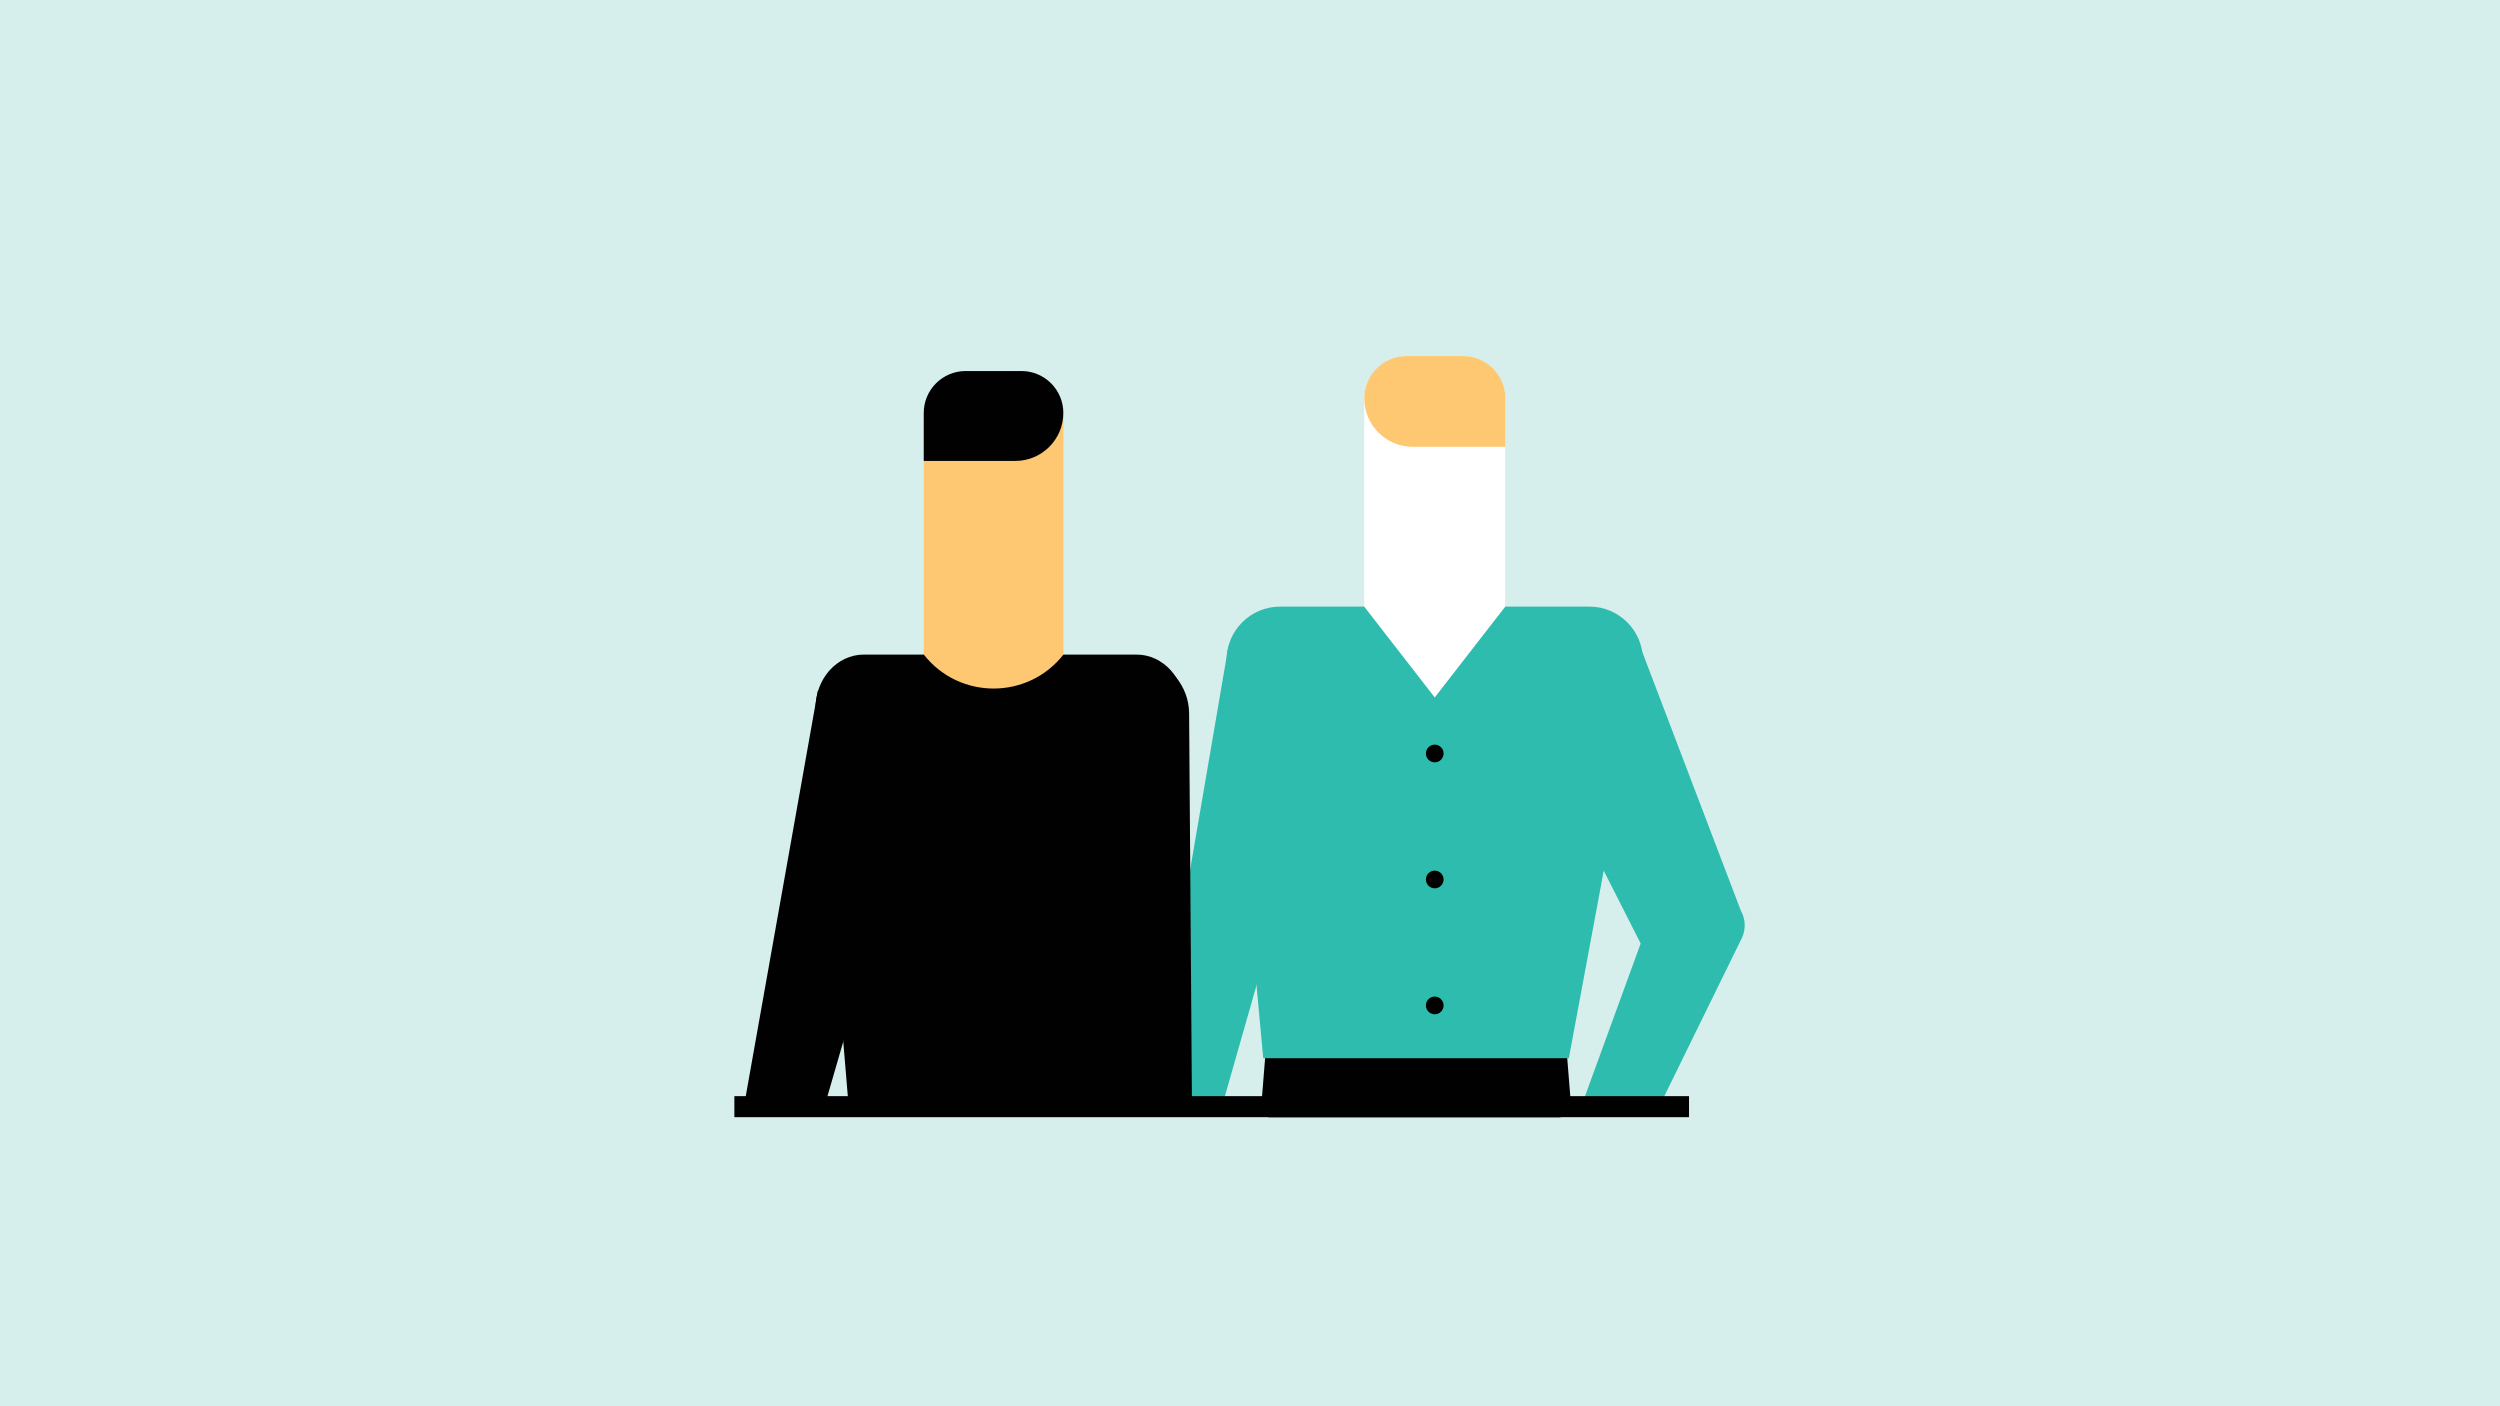
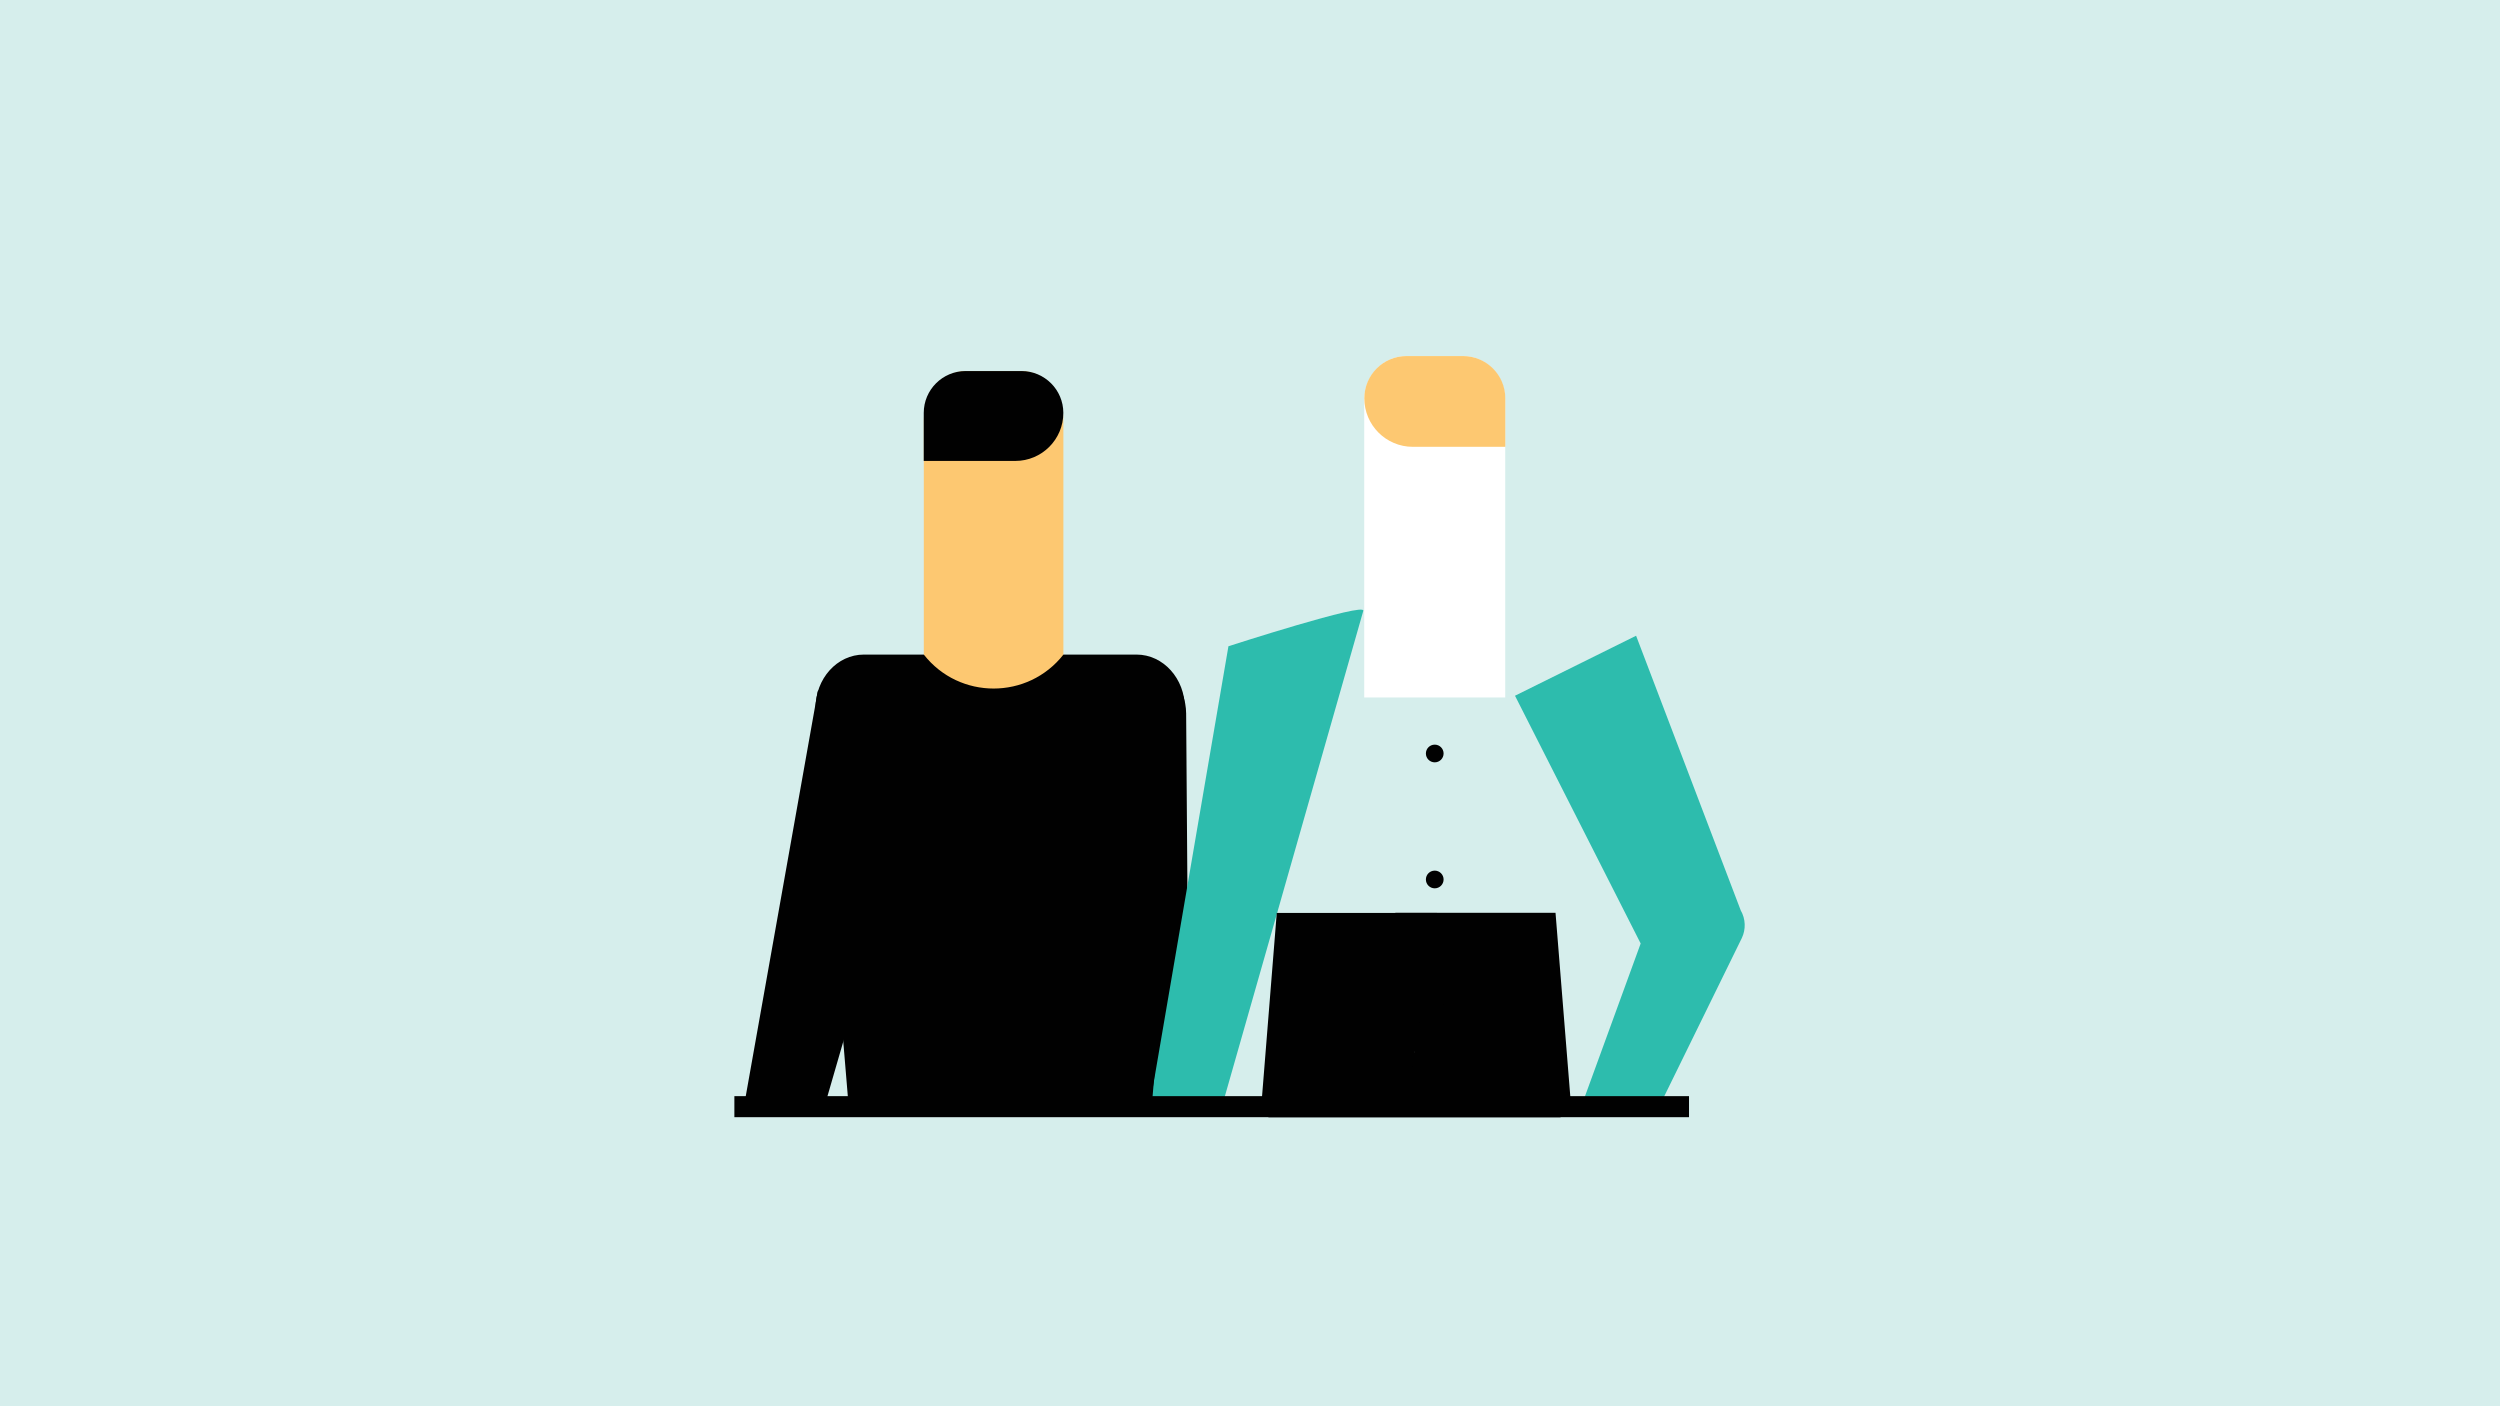
<svg xmlns="http://www.w3.org/2000/svg" viewBox="0 0 480 270">
  <defs>
    <style>
      .cls-1 {
        fill: #d6eeec;
      }

      .cls-2 {
        fill: #fdc871;
      }

      .cls-3 {
        fill: #fff;
      }

      .cls-4 {
        fill: #2dbcad;
      }

      .cls-5 {
        fill: #010101;
      }
    </style>
  </defs>
  <g id="Bakgrunn">
    <rect class="cls-1" width="480" height="270" />
  </g>
  <g id="Jobbe_x5F_med_x5F_mennesker">
    <rect class="cls-1" x="98.62" y="1.12" width="270.38" height="268.88" rx="56.45" ry="56.45" />
    <rect class="cls-5" x="243.53" y="202.05" width="56.1" height="12.47" />
    <g>
      <rect class="cls-1" x="172.57" y="205.9" width="56.1" height="3.29" />
      <path class="cls-4" d="M229.91,210.43h-58.57v-5.76h58.57v5.76ZM173.81,207.96h53.63v-.82h-53.63v.82Z" />
    </g>
    <g>
      <polygon class="cls-1" points="199.42 209.2 199.87 205.9 171.33 205.9 171.06 209.2 199.42 209.2" />
      <path class="cls-4" d="M200.5,210.43h-30.78l.47-5.76h31.1l-.79,5.76ZM172.4,207.96h25.94l.11-.82h-25.99l-.07.82Z" />
    </g>
    <g>
      <polygon class="cls-1" points="229.43 209.2 229.17 205.9 200.62 205.9 201.15 209.2 229.43 209.2" />
      <path class="cls-4" d="M230.77,210.43h-30.68l-.92-5.76h31.13l.46,5.76ZM202.2,207.96h25.89l-.07-.82h-25.95l.13.82Z" />
    </g>
    <path class="cls-5" d="M228.3,214.14l-.56-77.15c-.04-5.2-3.73-9.66-8.83-10.65-6.71-1.31-14.09,8.66-13.96,9.76l8.89,78.04h14.47Z" />
    <path class="cls-2" d="M204.17,145.1h-26.8v-64.41c0-5.22,3.6-9.45,8.04-9.45h10.72c4.44,0,8.04,4.23,8.04,9.45v64.41Z" />
    <path class="cls-5" d="M185.4,71.24h10.72c4.44,0,8.04,3.6,8.04,8.04h0c0,5.09-4.13,9.22-9.22,9.22h-17.58v-9.22c0-4.44,3.6-8.04,8.04-8.04Z" />
    <rect class="cls-4" x="201.32" y="142.76" width="19.05" height="11.4" />
    <circle class="cls-4" cx="190.78" cy="146.78" r="1.68" />
    <circle class="cls-4" cx="190.78" cy="170.71" r="1.68" />
    <path class="cls-4" d="M234.13,214.14l27.62-96.85c.62-1.78-25.89,6.79-25.89,6.79l-15.43,90.06h13.7Z" />
    <polygon class="cls-5" points="301.79 214.14 298.66 175.26 267.9 175.26 273.23 214.14 301.79 214.14" />
    <polygon class="cls-5" points="269.71 214.14 275.89 175.28 245.14 175.28 242.02 214.14 269.71 214.14" />
    <path class="cls-3" d="M261.93,133.91h27.07s0-57.16,0-57.16c0-4.63-3.64-8.39-8.12-8.39h-10.83c-4.49,0-8.12,3.76-8.12,8.39v57.16Z" />
    <path class="cls-2" d="M280.9,68.36h-10.83c-4.49,0-8.12,3.64-8.12,8.12h0c0,5.14,4.17,9.31,9.31,9.31h17.76s0-9.31,0-9.31c0-4.49-3.64-8.12-8.12-8.12Z" />
    <path class="cls-4" d="M302.98,214.14h14.76l16.69-34.03c.81-1.7.73-3.69-.21-5.32l-20.09-52.73-23.25,11.52,24.13,47.57-12.03,33Z" />
-     <path class="cls-4" d="M242.54,203.17l-7.04-76.42c0-5.68,4.6-10.28,10.28-10.28h16.15s13.54,17.44,13.54,17.44l13.54-17.44h16.15c5.68,0,10.28,4.6,10.28,10.28l-14.22,76.42h-58.67Z" />
    <circle class="cls-5" cx="275.47" cy="144.67" r="1.7" />
    <circle class="cls-5" cx="275.47" cy="168.86" r="1.7" />
    <circle class="cls-5" cx="275.47" cy="193.04" r="1.7" />
    <path class="cls-5" d="M157.81,214.14l20.69-71.48s-21.16-11.78-21.49-9.93l-14.48,81.41h15.28Z" />
-     <path class="cls-5" d="M228.87,214.14l-.56-77.19c-.04-5.2-3.73-9.66-8.83-10.65-6.71-1.31-14.09,8.66-13.96,9.76l8.89,78.08h14.46Z" />
    <path class="cls-5" d="M218.21,125.68h-14.03c-6.82,8.69-19.98,8.7-26.81,0h0s-11.51,0-11.51,0c-5.13,0-9.28,4.6-9.28,10.28l6.36,76.42h58.2l6.36-76.42c0-5.68-4.16-10.28-9.28-10.28Z" />
    <rect class="cls-5" x="141" y="210.46" width="183.29" height="4.04" />
  </g>
</svg>